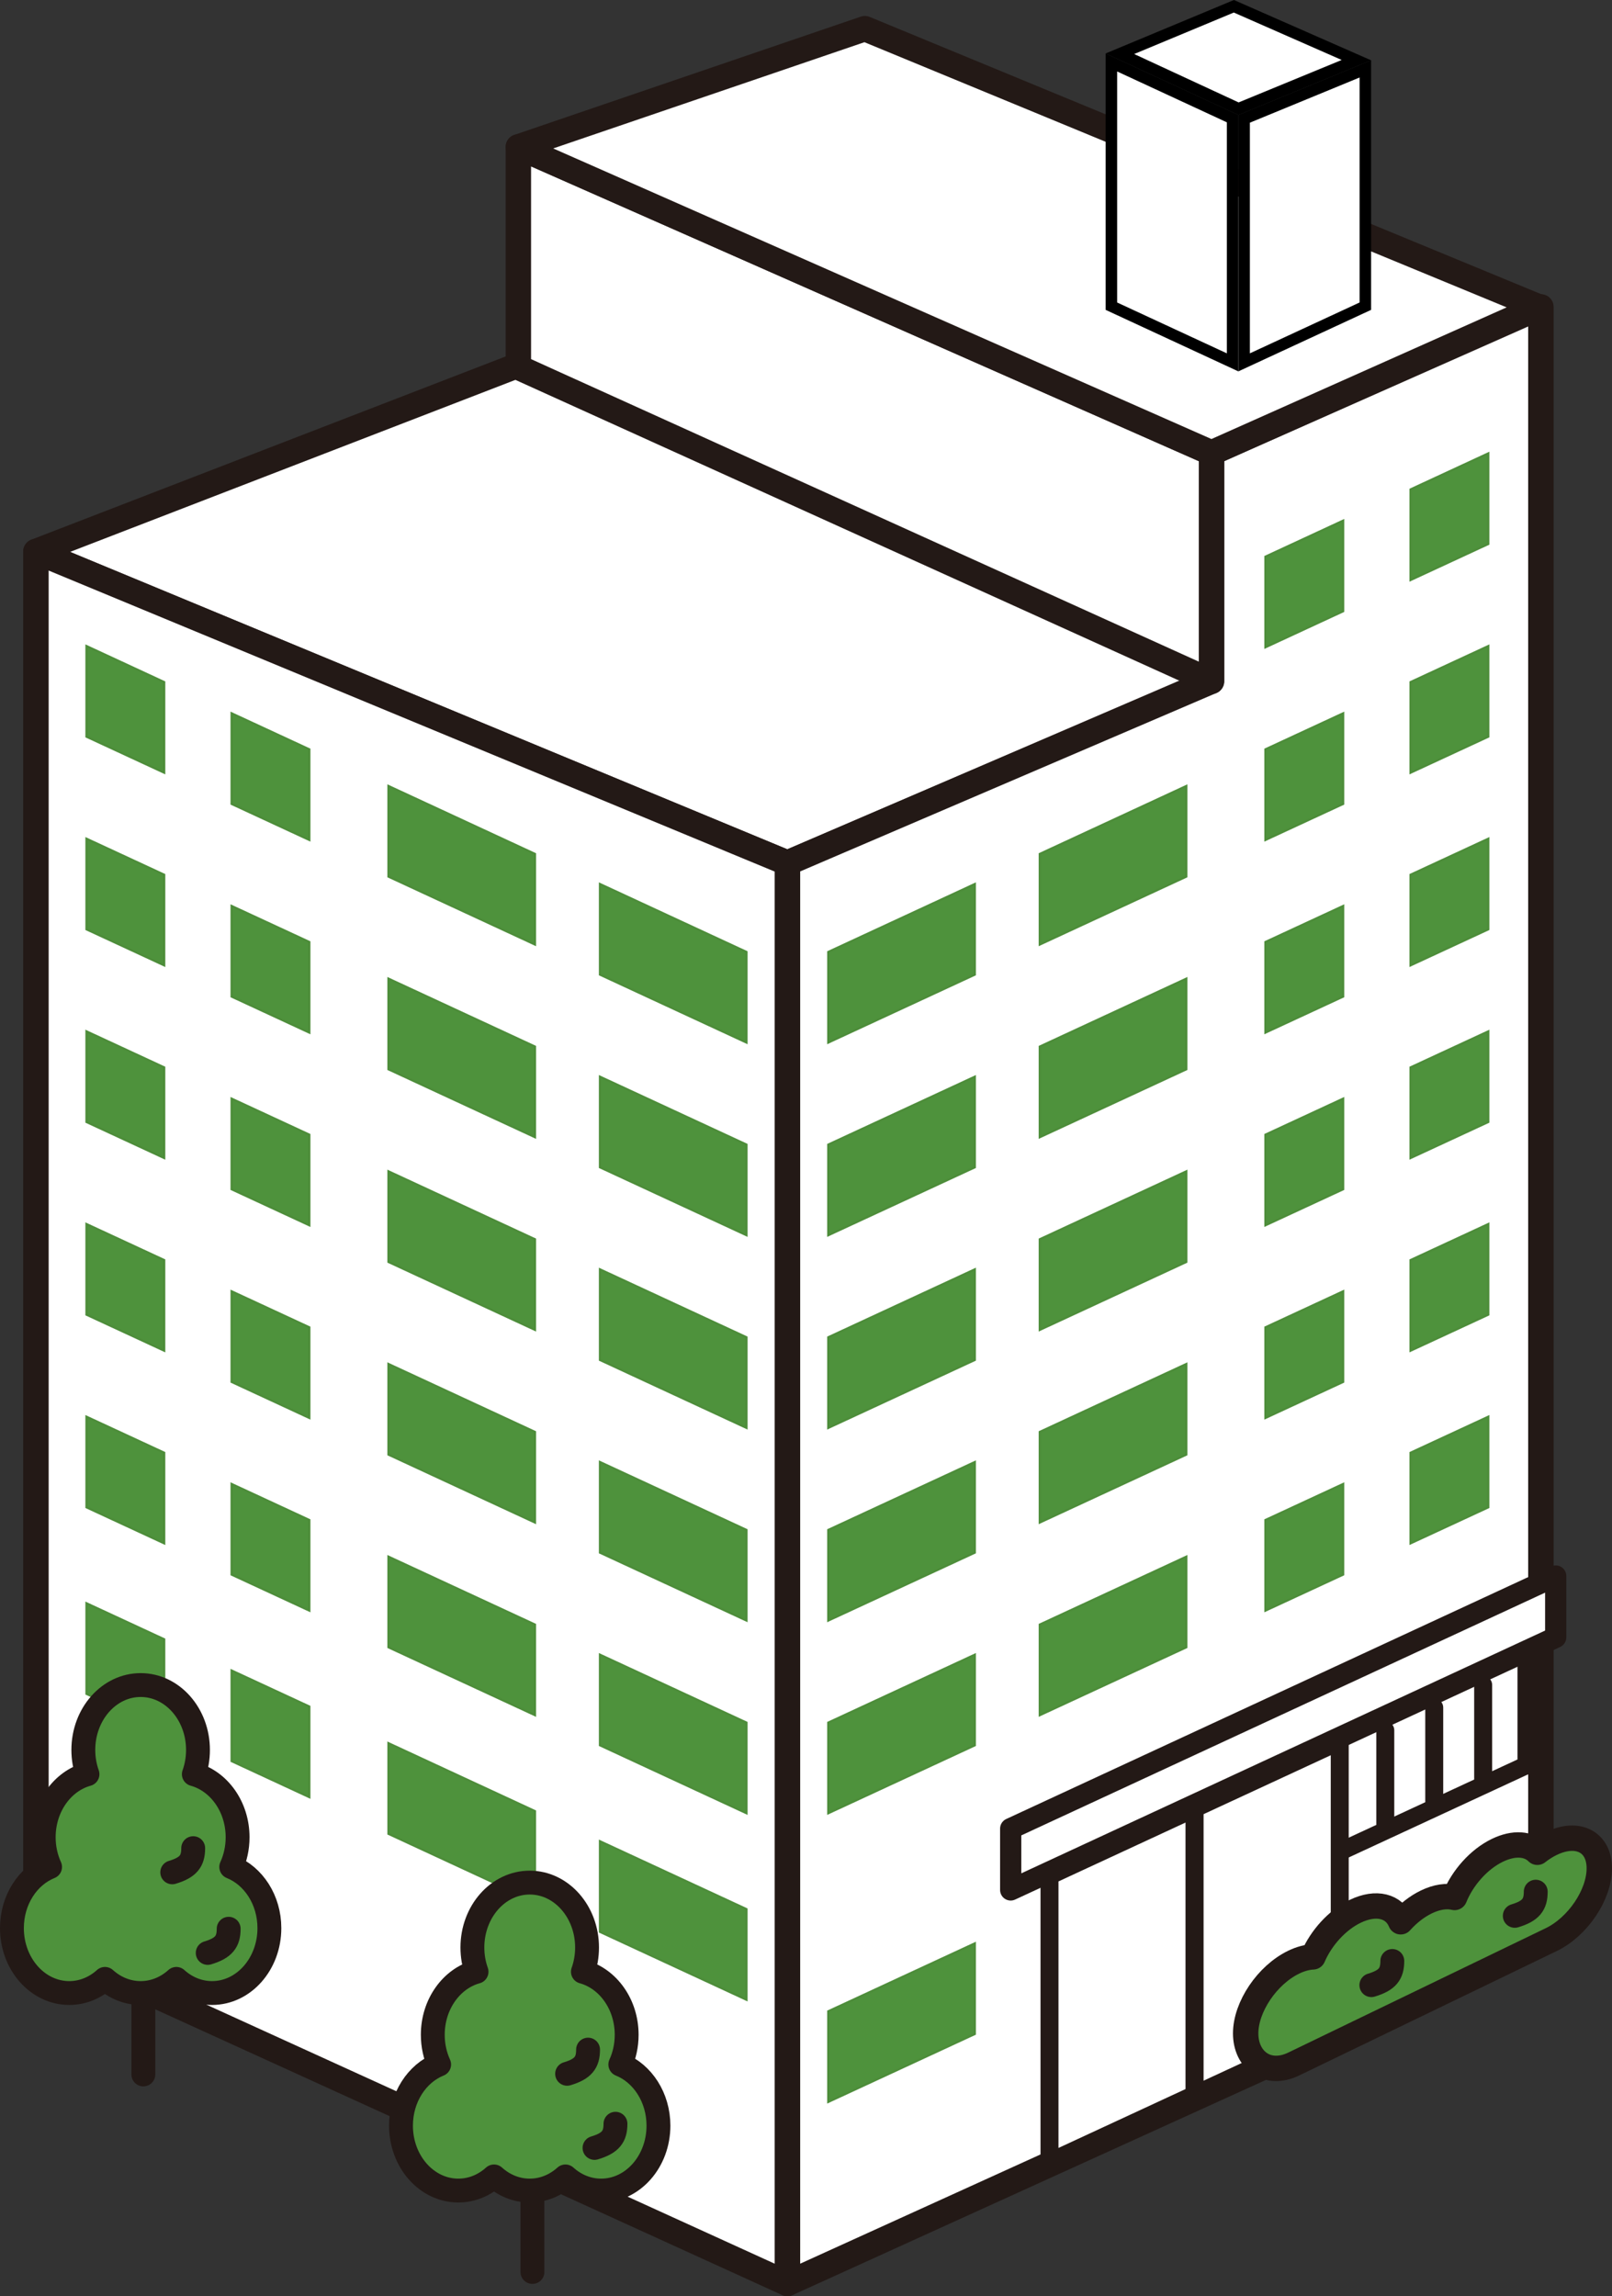
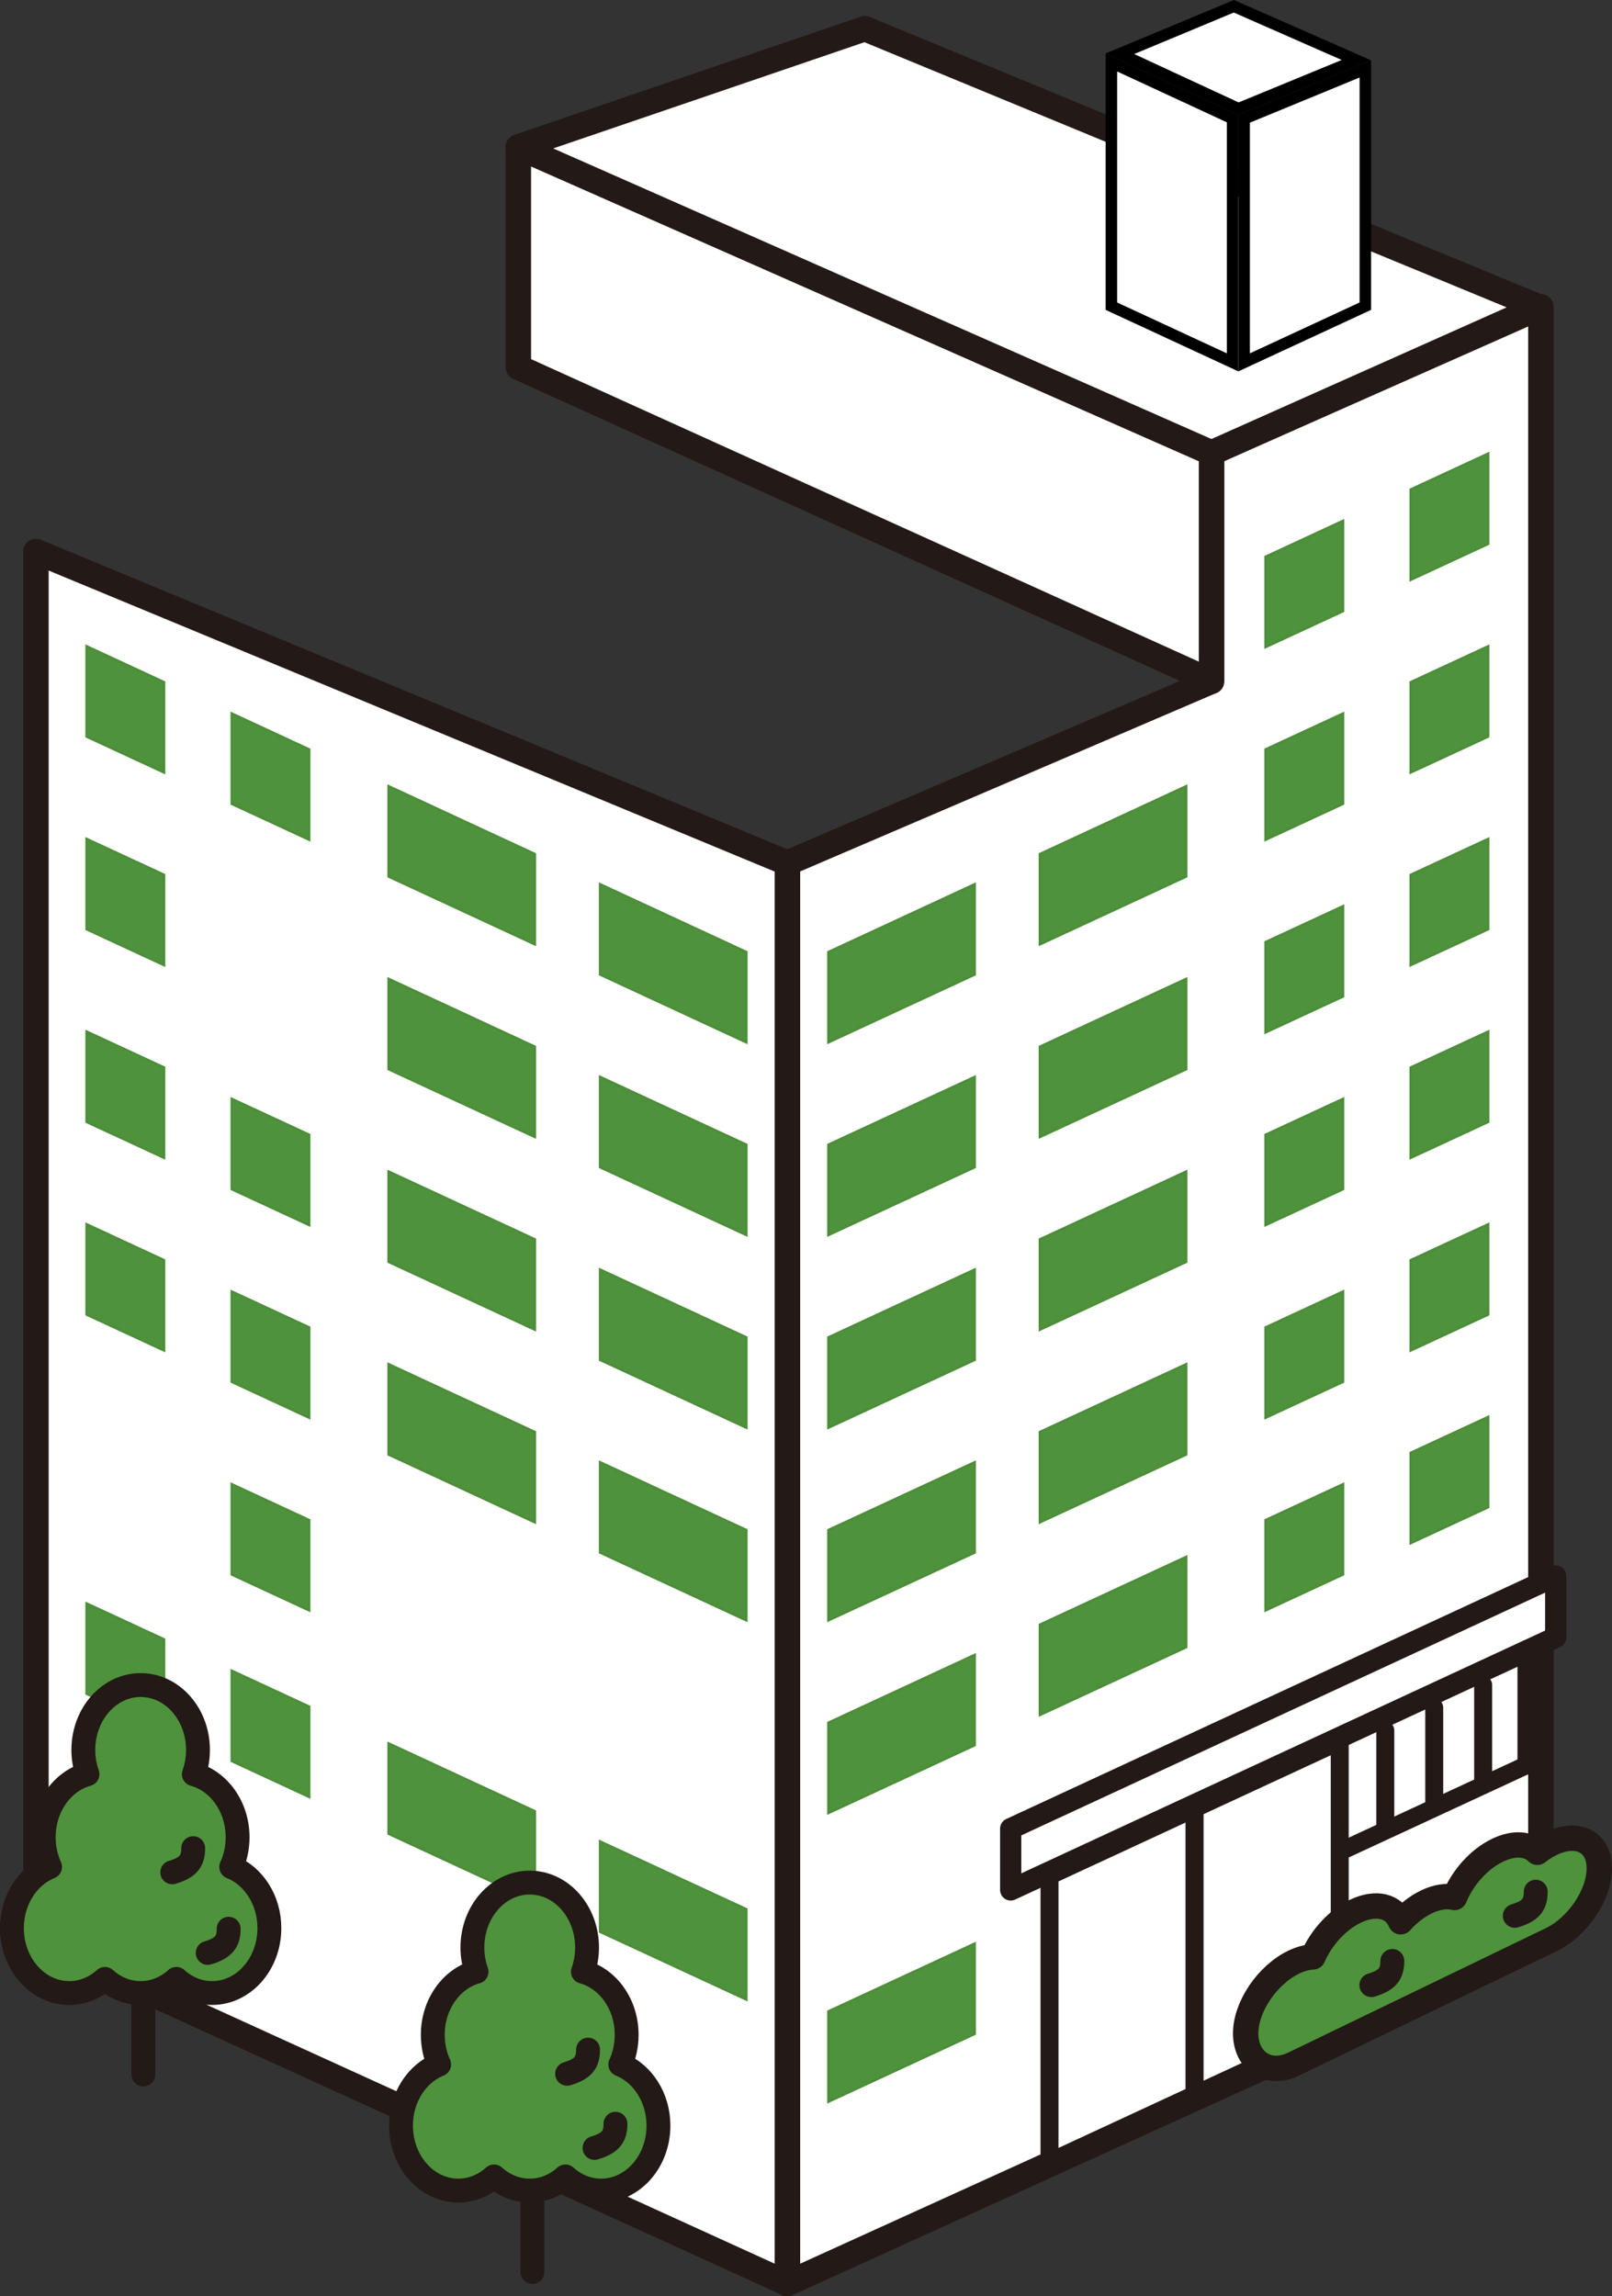
<svg xmlns="http://www.w3.org/2000/svg" id="_レイヤー_1" data-name="レイヤー_1" viewBox="0 0 699.88 997">
  <rect x="0" y="0" width="699.88" height="997" fill="#333333" stroke="none" />
  <defs>
    <style>
      .cls-1 {
        stroke: #4d8d3a;
        stroke-miterlimit: 10;
      }

      .cls-1, .cls-2, .cls-3 {
        fill: #4e923c;
      }

      .cls-4 {
        stroke-width: 7.8px;
      }

      .cls-4, .cls-2, .cls-5, .cls-6, .cls-3, .cls-7, .cls-8, .cls-9 {
        stroke: #231916;
        stroke-linecap: round;
        stroke-linejoin: round;
      }

      .cls-4, .cls-10, .cls-6, .cls-7, .cls-8, .cls-9 {
        fill: #fff;
      }

      .cls-2, .cls-9 {
        stroke-width: 11.02px;
      }

      .cls-5 {
        fill: none;
      }

      .cls-5, .cls-3, .cls-7 {
        stroke-width: 10.36px;
      }

      .cls-6 {
        stroke-width: 9.21px;
      }

      .cls-8 {
        stroke-width: 11.05px;
      }
    </style>
  </defs>
  <g>
-     <polygon class="cls-9" points="341.86 374.74 15.6 239.46 361.68 105.75 667.7 234.5 341.86 374.74" />
    <polygon class="cls-8" points="525.99 196.65 525.99 295.8 341.86 374.74 341.86 991.47 669.01 842.75 669.01 133.26 525.99 196.65" />
    <polygon class="cls-4" points="581.18 754.61 662.74 716.81 662.74 766.44 581.18 804.24 581.18 754.61" />
    <polygon class="cls-4" points="518.66 909.53 455.66 938.73 455.66 814.41 518.66 785.21 518.66 909.53" />
    <polygon class="cls-4" points="581.67 880.32 518.66 909.53 518.66 785.21 581.67 756.01 581.67 880.32" />
    <g>
      <polygon class="cls-1" points="423.21 423.16 359.63 452.63 359.63 413.35 423.21 383.88 423.21 423.16" />
      <polygon class="cls-1" points="515.04 380.6 451.46 410.07 451.46 370.79 515.04 341.32 515.04 380.6" />
      <polygon class="cls-1" points="646.14 319.84 612.44 335.46 612.44 296.18 646.14 280.56 646.14 319.84" />
      <polygon class="cls-1" points="583.13 349.04 549.43 364.66 549.43 325.38 583.13 309.76 583.13 349.04" />
    </g>
    <g>
      <polygon class="cls-1" points="423.21 506.82 359.63 536.28 359.63 497 423.21 467.54 423.21 506.82" />
      <polygon class="cls-1" points="515.04 464.26 451.46 493.72 451.46 454.44 515.04 424.97 515.04 464.26" />
      <polygon class="cls-1" points="646.14 403.49 612.44 419.11 612.44 379.83 646.14 364.21 646.14 403.49" />
      <polygon class="cls-1" points="583.13 432.69 549.43 448.31 549.43 409.03 583.13 393.41 583.13 432.69" />
    </g>
    <g>
      <polygon class="cls-1" points="423.21 590.47 359.63 619.94 359.63 580.66 423.21 551.19 423.21 590.47" />
      <polygon class="cls-1" points="515.04 547.91 451.46 577.38 451.46 538.1 515.04 508.63 515.04 547.91" />
      <polygon class="cls-1" points="646.14 487.15 612.44 502.77 612.44 463.48 646.14 447.86 646.14 487.15" />
      <polygon class="cls-1" points="583.13 516.35 549.43 531.97 549.43 492.69 583.13 477.07 583.13 516.35" />
    </g>
    <g>
      <polygon class="cls-1" points="423.21 674.13 359.63 703.59 359.63 664.31 423.21 634.85 423.21 674.13" />
      <polygon class="cls-1" points="515.04 631.56 451.46 661.03 451.46 621.75 515.04 592.28 515.04 631.56" />
      <polygon class="cls-1" points="646.14 570.8 612.44 586.42 612.44 547.14 646.14 531.52 646.14 570.8" />
      <polygon class="cls-1" points="583.13 600 549.43 615.62 549.43 576.34 583.13 560.72 583.13 600" />
    </g>
    <g>
      <polygon class="cls-1" points="423.21 757.78 359.63 787.25 359.63 747.97 423.21 718.5 423.21 757.78" />
      <polygon class="cls-1" points="423.21 883.13 359.63 912.59 359.63 873.31 423.21 843.85 423.21 883.13" />
      <polygon class="cls-1" points="515.04 715.22 451.46 744.68 451.46 705.4 515.04 675.94 515.04 715.22" />
      <polygon class="cls-1" points="646.14 654.45 612.44 670.07 612.44 630.79 646.14 615.17 646.14 654.45" />
      <polygon class="cls-1" points="583.13 683.66 549.43 699.28 549.43 660 583.13 644.38 583.13 683.66" />
    </g>
    <g>
      <polygon class="cls-1" points="583.13 265.38 549.43 281 549.43 241.72 583.13 226.1 583.13 265.38" />
      <polygon class="cls-1" points="646.14 236.18 612.44 251.8 612.44 212.52 646.14 196.9 646.14 236.18" />
    </g>
    <line class="cls-4" x1="601.45" y1="751.27" x2="601.45" y2="791.89" />
    <line class="cls-4" x1="622.7" y1="741.42" x2="622.7" y2="782.04" />
    <line class="cls-4" x1="643.94" y1="731.58" x2="643.94" y2="772.2" />
    <polygon class="cls-6" points="675.44 710.92 438.81 820.6 438.81 793.98 675.44 684.3 675.44 710.92" />
    <polygon class="cls-8" points="341.86 374.74 341.86 991.47 15.6 842.75 15.6 239.46 341.86 374.74" />
    <g>
      <polygon class="cls-1" points="260.51 423.16 324.08 452.63 324.08 413.35 260.51 383.88 260.51 423.16" />
      <polygon class="cls-1" points="168.68 380.6 232.25 410.07 232.25 370.79 168.68 341.32 168.68 380.6" />
      <polygon class="cls-1" points="37.57 319.84 71.27 335.46 71.27 296.18 37.57 280.56 37.57 319.84" />
      <polygon class="cls-1" points="100.58 349.04 134.28 364.66 134.28 325.38 100.58 309.76 100.58 349.04" />
    </g>
    <g>
      <polygon class="cls-1" points="260.51 506.82 324.08 536.28 324.08 497 260.51 467.54 260.51 506.82" />
      <polygon class="cls-1" points="168.68 464.26 232.25 493.72 232.25 454.44 168.68 424.97 168.68 464.26" />
      <polygon class="cls-1" points="37.57 403.49 71.27 419.11 71.27 379.83 37.57 364.21 37.57 403.49" />
-       <polygon class="cls-1" points="100.58 432.69 134.28 448.31 134.28 409.03 100.58 393.41 100.58 432.69" />
    </g>
    <g>
      <polygon class="cls-1" points="260.51 590.47 324.08 619.94 324.08 580.66 260.51 551.19 260.51 590.47" />
      <polygon class="cls-1" points="168.68 547.91 232.25 577.38 232.25 538.1 168.68 508.63 168.68 547.91" />
      <polygon class="cls-1" points="37.57 487.15 71.27 502.77 71.27 463.48 37.57 447.86 37.57 487.15" />
      <polygon class="cls-1" points="100.58 516.35 134.28 531.97 134.28 492.69 100.58 477.07 100.58 516.35" />
    </g>
    <g>
      <polygon class="cls-1" points="260.51 674.13 324.08 703.59 324.08 664.31 260.51 634.85 260.51 674.13" />
      <polygon class="cls-1" points="168.68 631.56 232.25 661.03 232.25 621.75 168.68 592.28 168.68 631.56" />
      <polygon class="cls-1" points="37.57 570.8 71.27 586.42 71.27 547.14 37.57 531.52 37.57 570.8" />
      <polygon class="cls-1" points="100.58 600 134.28 615.62 134.28 576.34 100.58 560.72 100.58 600" />
    </g>
    <g>
-       <polygon class="cls-1" points="260.51 757.78 324.08 787.25 324.08 747.97 260.51 718.5 260.51 757.78" />
-       <polygon class="cls-1" points="168.68 715.22 232.25 744.68 232.25 705.4 168.68 675.94 168.68 715.22" />
-       <polygon class="cls-1" points="37.57 654.45 71.27 670.07 71.27 630.79 37.57 615.17 37.57 654.45" />
      <polygon class="cls-1" points="100.58 683.66 134.28 699.28 134.28 660 100.58 644.38 100.58 683.66" />
    </g>
    <g>
      <polygon class="cls-1" points="260.51 838.78 324.08 868.24 324.08 828.96 260.51 799.5 260.51 838.78" />
      <polygon class="cls-1" points="168.68 796.22 232.25 825.68 232.25 786.4 168.68 756.93 168.68 796.22" />
      <polygon class="cls-1" points="37.57 735.45 71.27 751.07 71.27 711.79 37.57 696.17 37.57 735.45" />
      <polygon class="cls-1" points="100.58 764.65 134.28 780.27 134.28 740.99 100.58 725.37 100.58 764.65" />
    </g>
    <polygon class="cls-9" points="525.99 295.83 525.99 196.65 225.06 63.79 225.06 159.48 525.99 295.83" />
    <polygon class="cls-9" points="525.99 196.65 668.11 133.26 375.49 12.44 225.06 63.79 525.99 196.65" />
    <g>
      <polygon class="cls-10" points="540.16 51.59 592.79 29.92 592.79 132.94 540.16 157.33 540.16 51.59" />
      <path d="M590.29,33.65v97.69l-47.63,22.08V53.27l47.63-19.62M595.29,26.18l-57.63,23.74v111.33l57.63-26.71V26.18h0Z" />
    </g>
    <g>
      <polygon class="cls-10" points="482.53 132.94 482.53 27.12 535.16 51.52 535.16 157.33 482.53 132.94" />
      <path d="M485.03,31.03l47.63,22.08v100.31l-47.63-22.08V31.03M480.03,23.21v111.33l57.63,26.71V49.92l-57.63-26.71h0Z" />
    </g>
    <g>
      <polygon class="cls-10" points="486.24 23.33 535.7 2.72 588.91 26.11 537.72 47.19 486.24 23.33" />
      <path d="M535.67,5.44l46.85,20.6-44.75,18.43-45.34-21.01,43.23-18.01M535.73,0l-55.7,23.21,57.63,26.71,57.63-23.74L535.73,0h0Z" />
    </g>
  </g>
  <g>
    <path class="cls-2" d="M673.51,800.44c-2.1,1.02-4.13,2.31-6.04,3.81-3.75-3.76-10.11-4.35-17.32-.87-8.15,3.94-15.2,12.02-18.63,20.49-3.44-.84-7.67-.27-12.24,1.94-4.1,1.98-7.92,5.01-11.15,8.62-2.82-6.83-10.58-8.97-19.73-4.55-7.92,3.83-14.81,11.58-18.35,19.79-2.56.12-5.38.85-8.36,2.29-11.52,5.57-20.86,19.42-20.86,30.94s9.34,18.85,20.86,13.29c7.92-3.83,104.6-50.53,111.81-54.02,11.52-5.57,20.86-19.42,20.86-30.94s-9.34-16.35-20.86-10.78Z" />
    <path class="cls-5" d="M657.67,831.85c7-2.1,9.1-4.9,9.1-10.5" />
    <path class="cls-5" d="M595.4,861.94c7-2.1,9.1-4.9,9.1-10.5" />
  </g>
  <g>
    <g>
      <polyline class="cls-7" points="231.16 986.48 231.16 919.36 236.09 919.36" />
      <path class="cls-3" d="M190.66,896.39c-1.76-3.86-2.76-8.24-2.76-12.89,0-13.26,8.1-24.38,19-27.38-1.16-3.26-1.8-6.81-1.8-10.53,0-15.56,11.14-28.18,24.89-28.18s24.89,12.62,24.89,28.18c0,3.73-.64,7.28-1.8,10.53,10.9,3,19,14.11,19,27.38,0,4.65-1,9.03-2.76,12.89,9.65,3.88,16.56,14.3,16.56,26.56,0,15.56-11.14,28.18-24.89,28.18-5.86,0-11.25-2.3-15.5-6.14-4.25,3.84-9.64,6.14-15.5,6.14s-11.25-2.3-15.5-6.14c-4.25,3.84-9.64,6.14-15.5,6.14-13.74,0-24.89-12.62-24.89-28.18,0-12.26,6.91-22.68,16.56-26.56Z" />
    </g>
    <path class="cls-5" d="M258.12,932.62c7-2.1,9.1-4.9,9.1-10.5" />
    <path class="cls-5" d="M246.22,900.43c7-2.1,9.1-4.9,9.1-10.5" />
  </g>
  <g>
    <g>
      <polyline class="cls-7" points="62.24 900.71 62.24 833.59 67.17 833.59" />
      <path class="cls-3" d="M21.74,810.62c-1.76-3.86-2.76-8.24-2.76-12.89,0-13.26,8.1-24.38,19-27.38-1.16-3.26-1.8-6.81-1.8-10.53,0-15.56,11.14-28.18,24.89-28.18s24.89,12.62,24.89,28.18c0,3.73-.64,7.28-1.8,10.53,10.9,3,19,14.11,19,27.38,0,4.65-1,9.03-2.76,12.89,9.65,3.88,16.56,14.3,16.56,26.56,0,15.56-11.14,28.18-24.89,28.18-5.86,0-11.25-2.3-15.5-6.14-4.25,3.84-9.64,6.14-15.5,6.14s-11.25-2.3-15.5-6.14c-4.25,3.84-9.64,6.14-15.5,6.14-13.74,0-24.89-12.62-24.89-28.18,0-12.26,6.91-22.68,16.56-26.56Z" />
    </g>
    <path class="cls-5" d="M90.18,847.95c7-2.1,9.1-4.9,9.1-10.5" />
    <path class="cls-5" d="M74.78,812.96c7-2.1,9.1-4.9,9.1-10.5" />
  </g>
</svg>